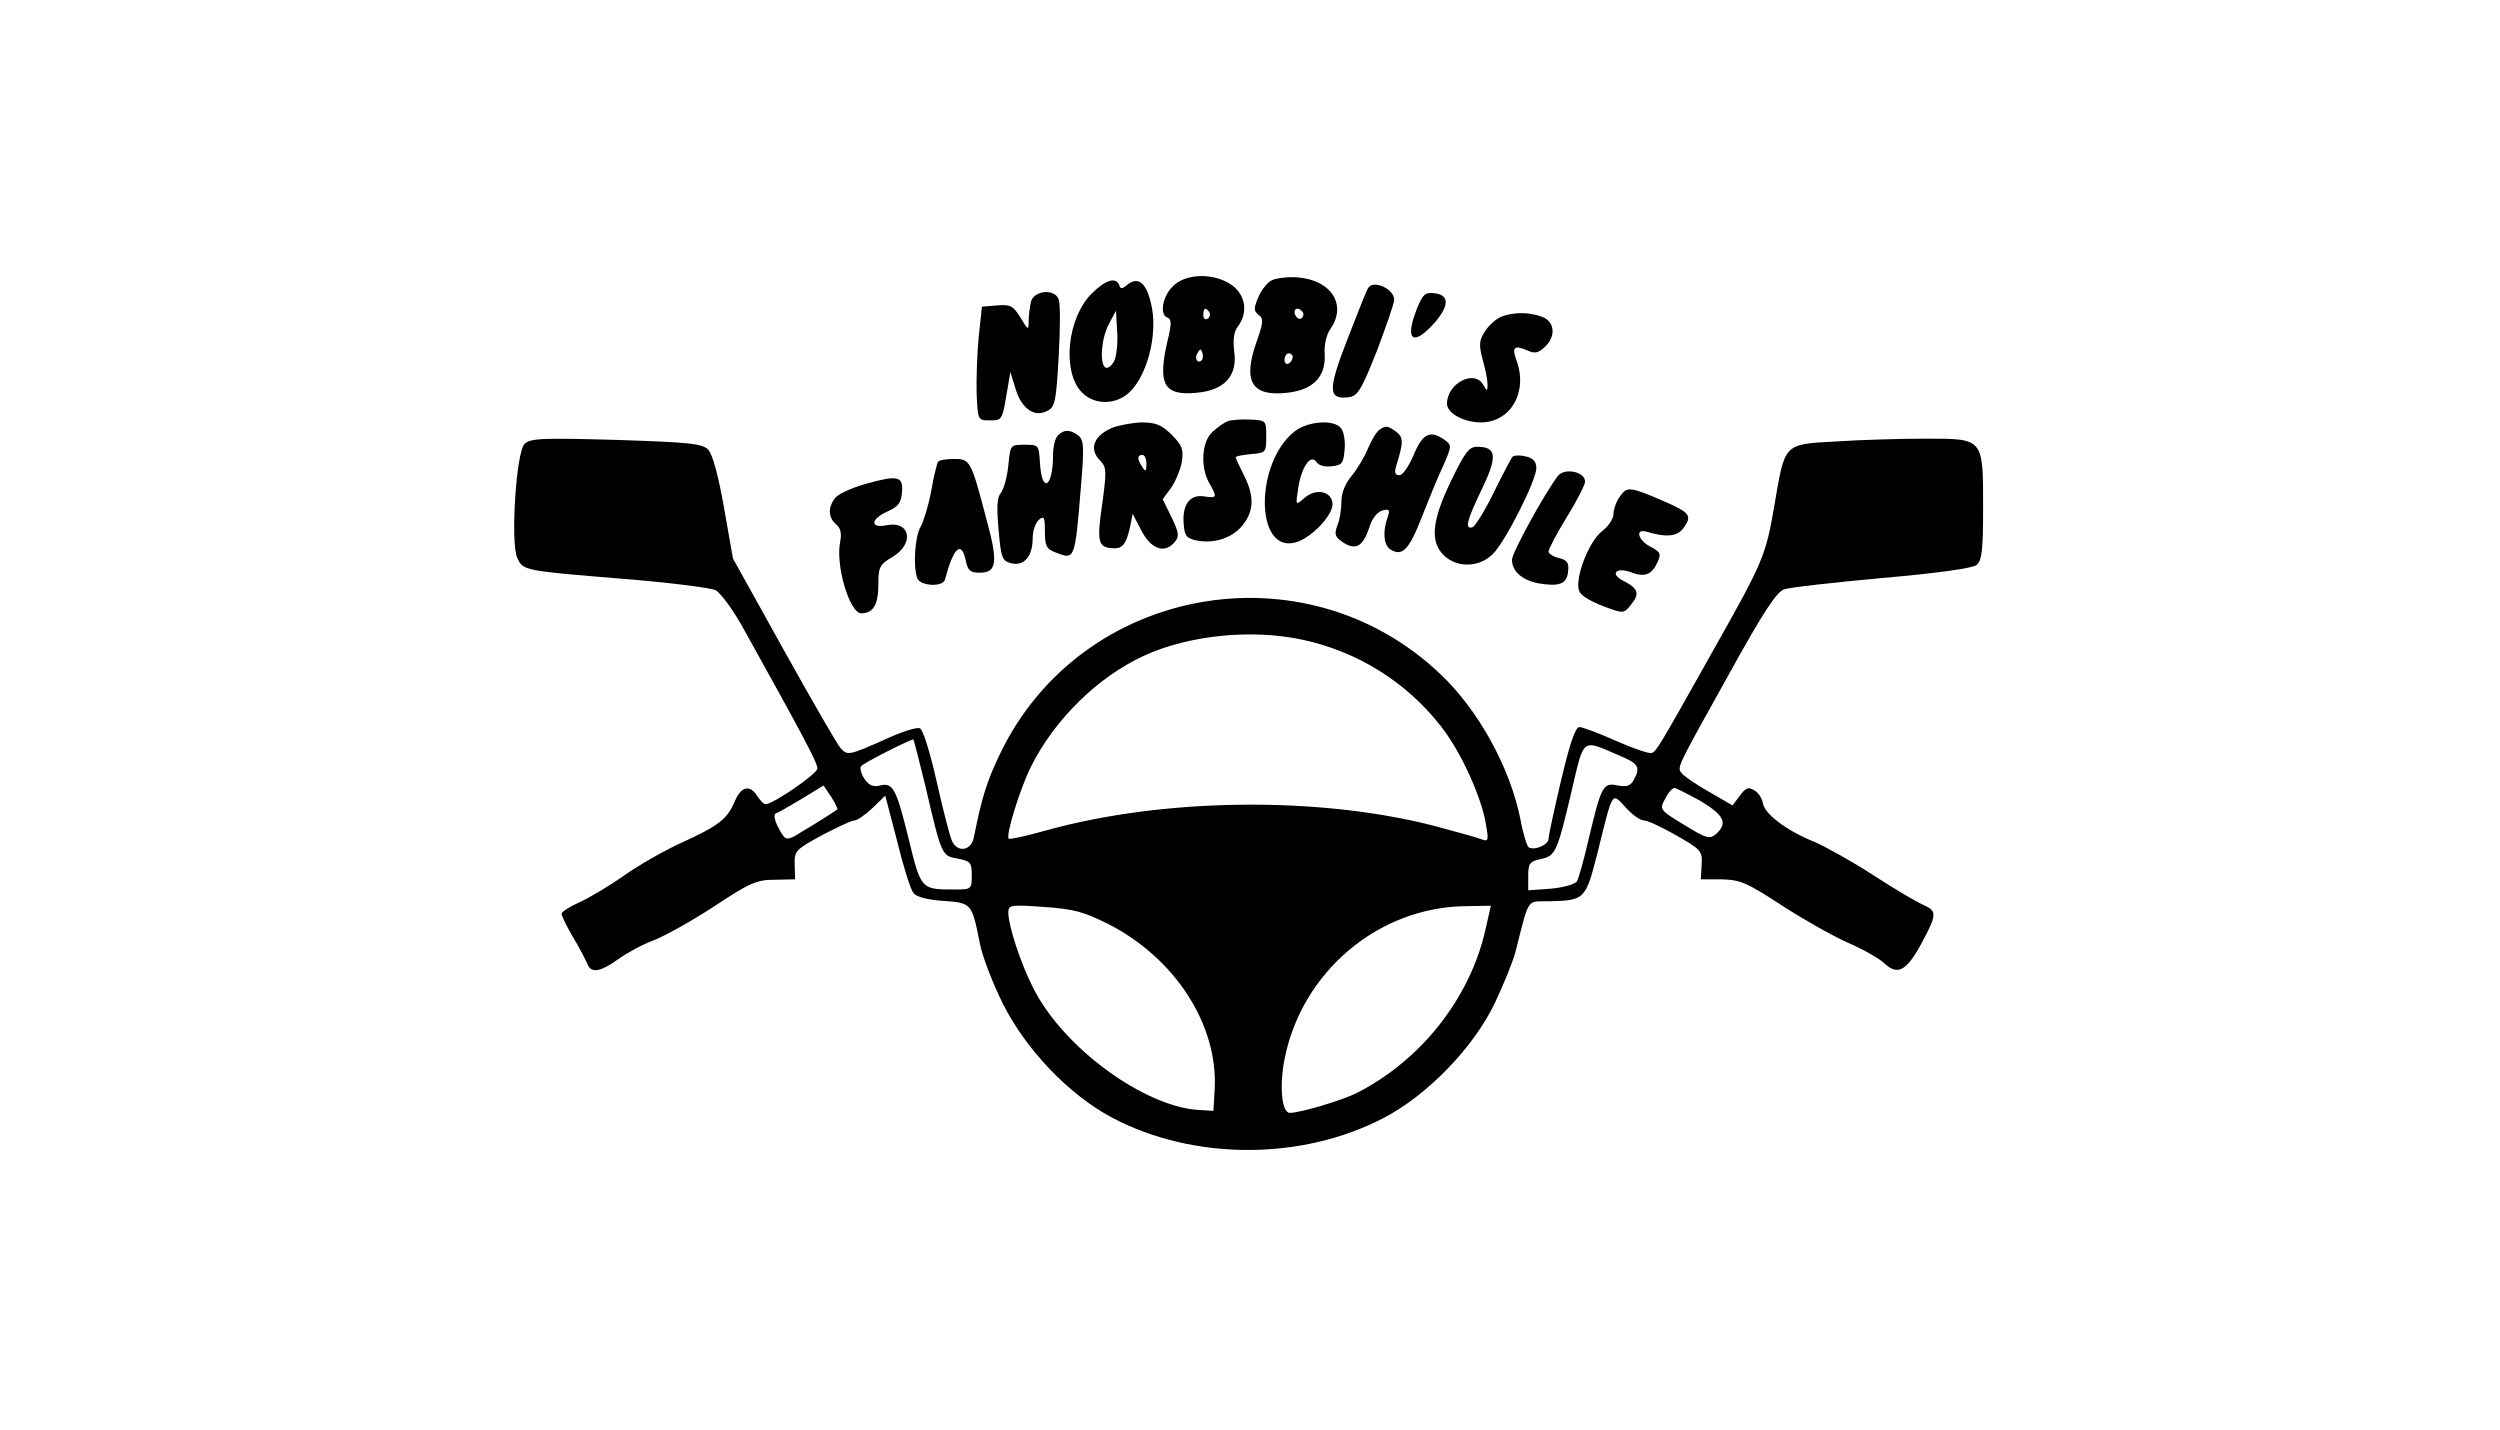
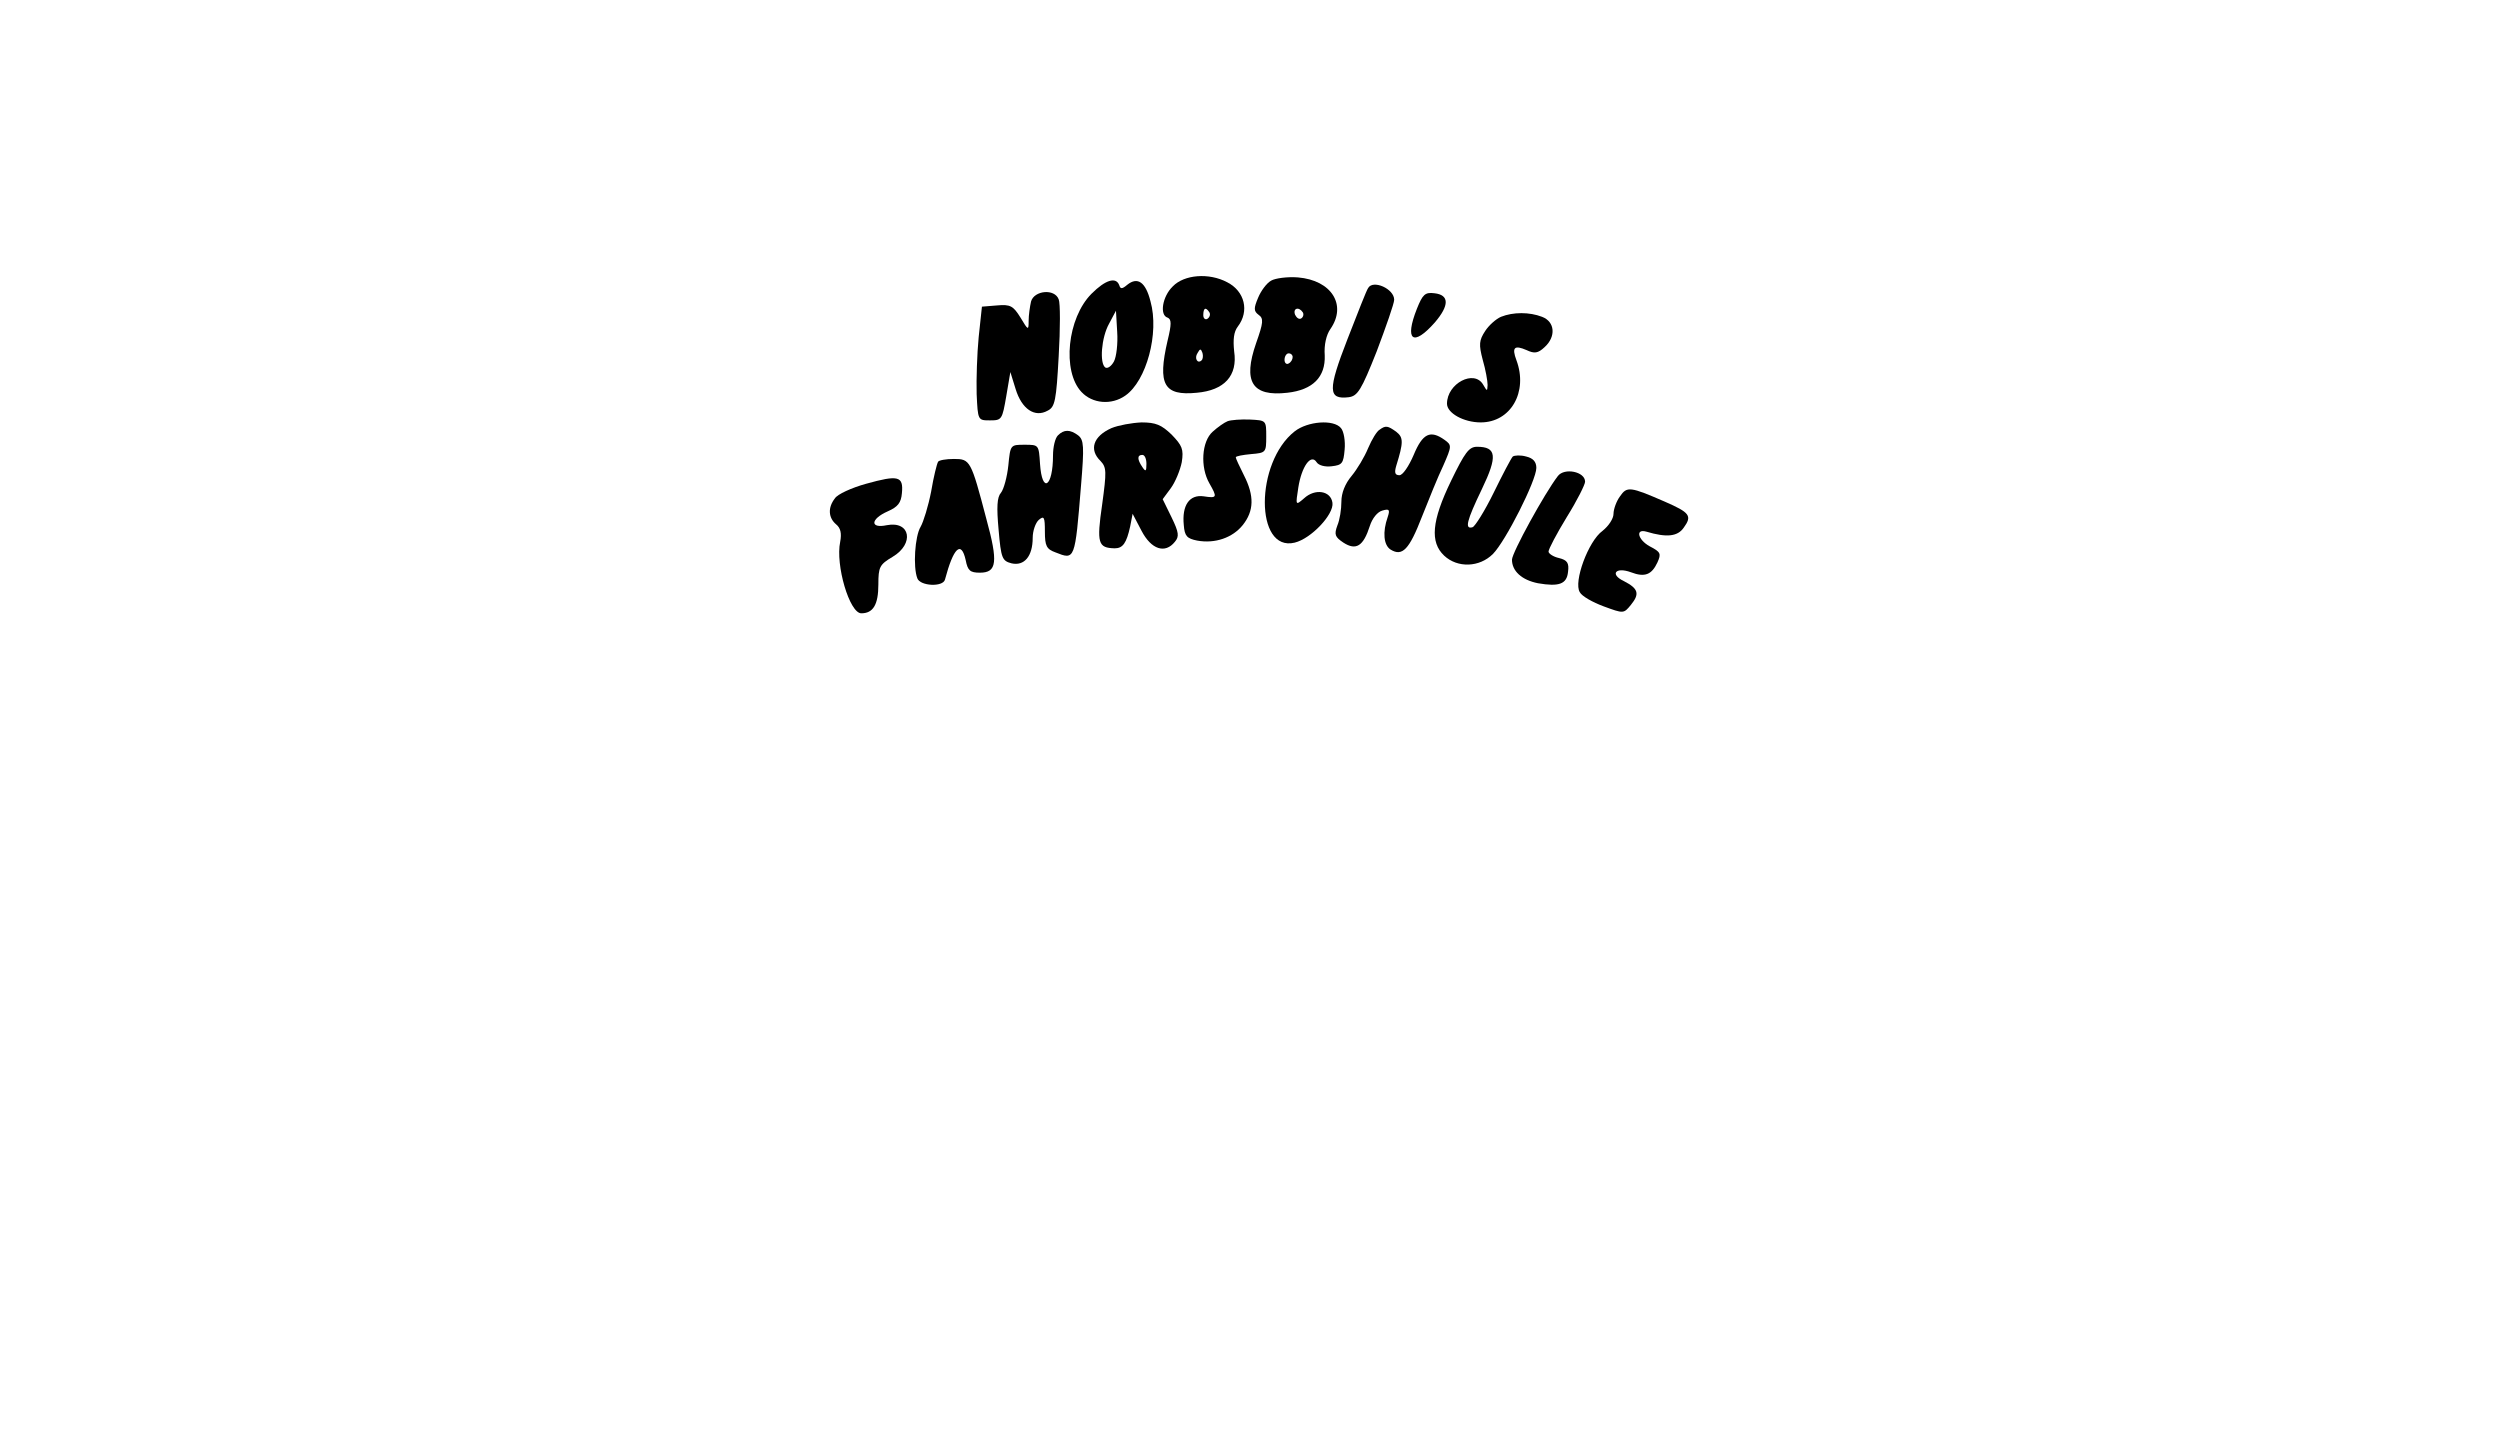
<svg xmlns="http://www.w3.org/2000/svg" version="1.0" width="614.4" height="351.36" viewBox="0 0 615 352" preserveAspectRatio="xMidYMid meet">
  <g transform="translate(0,352) scale(0.1,-0.1)" fill="#000000" stroke="none">
    <path d="M2885 2815 c-26 -25 -33 -71 -13 -77 10 -4 10 -16 0 -57 -25 -108 -9 -136 72 -128 68 6 101 42 92 102 -3 29 -1 48 9 61 29 38 17 87 -26 109 -45 24 -106 19 -134 -10z m90 -64 c3 -5 1 -12 -5 -16 -5 -3 -10 1 -10 9 0 18 6 21 15 7z m-19 -118 c-10 -10 -19 5 -10 18 6 11 8 11 12 0 2 -7 1 -15 -2 -18z" />
    <path d="M3127 2829 c-11 -6 -25 -25 -32 -42 -11 -26 -11 -33 1 -42 13 -9 12 -19 -6 -70 -33 -95 -10 -132 77 -122 63 7 94 39 92 92 -2 26 4 51 14 65 41 59 3 120 -80 127 -26 2 -56 -2 -66 -8z m78 -78 c3 -5 1 -12 -4 -15 -5 -3 -11 1 -15 9 -6 16 9 21 19 6z m-25 -110 c0 -6 -4 -13 -10 -16 -5 -3 -10 1 -10 9 0 9 5 16 10 16 6 0 10 -4 10 -9z" />
    <path d="M2685 2797 c-60 -60 -73 -191 -25 -242 27 -29 74 -33 108 -9 52 36 84 154 62 232 -12 48 -32 61 -57 41 -13 -11 -17 -11 -20 -1 -8 21 -34 13 -68 -21z m55 -167 c-6 -11 -15 -18 -21 -15 -15 10 -10 74 9 108 l17 32 3 -52 c2 -29 -2 -62 -8 -73z" />
    <path d="M3366 2811 c-4 -5 -26 -62 -51 -126 -49 -126 -48 -149 3 -143 22 3 31 17 69 113 23 61 43 118 43 127 0 27 -52 50 -64 29z" />
    <path d="M2536 2778 c-3 -13 -6 -34 -6 -48 0 -24 -1 -24 -20 8 -18 29 -25 33 -58 30 l-37 -3 -8 -75 c-4 -41 -6 -104 -5 -140 3 -65 3 -65 33 -65 29 0 30 2 40 60 l10 59 13 -42 c15 -49 47 -71 79 -53 18 9 21 25 27 134 4 68 4 131 0 140 -10 27 -60 22 -68 -5z" />
    <path d="M3486 2760 c-31 -78 -10 -95 44 -34 36 42 36 68 -1 72 -23 3 -29 -3 -43 -38z" />
    <path d="M3693 2740 c-12 -5 -30 -21 -39 -35 -15 -23 -16 -33 -6 -71 7 -24 12 -52 12 -62 -1 -16 -1 -16 -11 1 -22 38 -89 3 -89 -47 0 -23 41 -46 83 -46 74 0 117 75 88 153 -12 32 -5 38 25 25 19 -9 28 -8 44 7 29 26 26 63 -6 75 -31 12 -71 12 -101 0z" />
    <path d="M3020 2483 c-8 -3 -25 -15 -37 -26 -27 -24 -31 -87 -8 -127 20 -35 19 -37 -14 -32 -35 5 -54 -22 -49 -71 2 -27 8 -33 33 -38 44 -8 87 7 112 38 28 35 29 72 3 123 -11 22 -20 41 -20 44 0 3 17 6 38 8 36 3 37 4 37 43 0 40 0 40 -40 42 -22 1 -47 -1 -55 -4z" />
    <path d="M2734 2466 c-45 -20 -56 -53 -27 -81 15 -16 15 -26 4 -107 -14 -96 -10 -107 31 -108 20 0 29 13 38 54 l6 31 22 -42 c24 -46 58 -57 82 -27 11 13 10 23 -8 60 l-22 45 20 27 c11 15 23 44 27 64 5 32 1 41 -25 68 -25 24 -39 30 -74 30 -24 -1 -57 -7 -74 -14z m86 -88 c0 -19 -2 -20 -10 -8 -13 19 -13 30 0 30 6 0 10 -10 10 -22z" />
    <path d="M3185 2458 c-98 -77 -98 -298 0 -274 41 10 97 70 93 98 -4 30 -43 36 -70 11 -21 -18 -21 -18 -14 27 8 51 31 84 45 62 5 -8 21 -12 37 -10 26 3 29 7 32 41 2 21 -2 45 -9 53 -18 22 -82 17 -114 -8z" />
    <path d="M3394 2462 c-7 -4 -19 -24 -28 -45 -9 -22 -27 -52 -41 -69 -16 -19 -25 -42 -25 -63 0 -19 -4 -45 -10 -59 -8 -22 -6 -28 15 -42 31 -20 49 -9 65 41 6 19 19 35 31 38 17 5 19 2 13 -16 -13 -37 -10 -69 7 -80 29 -18 46 0 77 80 17 43 40 100 53 127 21 48 21 50 3 63 -35 25 -54 16 -76 -37 -12 -28 -27 -50 -35 -50 -11 0 -13 6 -8 23 18 58 18 70 0 84 -21 15 -26 16 -41 5z" />
    <path d="M2602 2448 c-7 -7 -12 -29 -12 -49 0 -78 -27 -96 -32 -21 -3 47 -3 47 -38 47 -35 0 -35 0 -40 -51 -3 -28 -11 -58 -18 -67 -10 -11 -11 -36 -6 -91 6 -71 9 -77 32 -83 31 -7 52 17 52 63 0 17 7 37 15 44 13 11 15 7 15 -29 0 -35 4 -43 26 -51 48 -19 48 -20 63 165 8 96 7 112 -7 123 -20 15 -35 15 -50 0z" />
-     <path d="M1289 2427 c-21 -20 -35 -244 -18 -281 15 -31 15 -31 259 -51 113 -9 216 -22 229 -28 13 -7 45 -50 73 -102 144 -259 178 -323 178 -337 0 -13 -109 -88 -128 -88 -4 0 -13 9 -20 20 -18 29 -40 24 -55 -12 -19 -45 -40 -61 -132 -103 -44 -20 -108 -57 -143 -82 -34 -24 -83 -53 -107 -64 -25 -11 -45 -24 -45 -29 0 -5 13 -31 28 -57 16 -26 31 -56 35 -65 9 -25 31 -22 76 10 22 16 61 37 88 47 26 10 93 47 148 83 89 59 106 66 150 66 l50 1 -1 36 c-1 34 2 37 66 72 38 20 74 37 81 37 7 0 27 14 45 31 l31 30 29 -111 c15 -62 33 -119 40 -128 7 -10 32 -17 73 -20 71 -5 71 -5 91 -105 6 -32 32 -99 57 -149 57 -113 163 -224 269 -280 199 -105 465 -106 667 -1 107 55 223 174 275 284 22 46 45 103 51 127 34 134 27 122 79 123 92 2 93 3 123 121 38 153 34 148 69 110 16 -18 36 -32 45 -32 9 0 45 -17 80 -37 61 -35 64 -38 62 -72 l-2 -36 51 0 c46 -1 62 -8 145 -62 52 -34 126 -76 164 -93 39 -17 80 -40 92 -52 32 -30 54 -19 90 47 40 74 40 82 6 97 -16 7 -71 39 -123 73 -52 34 -119 71 -147 83 -67 27 -121 68 -125 94 -2 12 -11 26 -21 32 -15 9 -21 7 -36 -13 l-18 -24 -55 32 c-31 17 -61 38 -68 45 -14 18 -22 1 118 253 81 146 113 195 132 202 14 5 123 17 242 28 138 12 222 24 232 32 13 11 16 37 16 140 0 174 2 171 -144 171 -62 0 -161 -3 -220 -7 -128 -7 -124 -4 -150 -158 -21 -123 -28 -139 -147 -350 -139 -248 -143 -254 -155 -259 -6 -2 -45 11 -88 30 -42 19 -83 34 -90 34 -10 0 -24 -42 -45 -131 -17 -72 -31 -137 -31 -144 0 -15 -35 -30 -49 -21 -4 3 -14 34 -20 68 -25 127 -104 271 -198 359 -334 317 -884 217 -1083 -196 -34 -71 -45 -108 -65 -207 -6 -32 -39 -38 -53 -10 -5 9 -22 75 -38 146 -17 75 -34 130 -42 133 -7 3 -43 -8 -80 -25 -94 -42 -98 -43 -115 -24 -8 9 -71 118 -140 242 l-125 225 -22 125 c-14 80 -28 131 -39 143 -15 15 -44 18 -227 24 -182 5 -212 4 -225 -10z m1915 -482 c135 -29 255 -103 341 -213 49 -62 100 -174 111 -242 7 -40 6 -43 -12 -36 -10 4 -61 18 -113 32 -285 74 -666 70 -956 -10 -49 -14 -91 -23 -94 -21 -8 8 28 124 55 178 58 116 165 221 279 273 109 50 264 66 389 39z m-929 -357 c41 -176 41 -175 80 -182 32 -6 35 -10 35 -41 0 -34 -1 -35 -42 -35 -83 0 -83 0 -113 123 -31 126 -39 141 -71 133 -16 -4 -27 0 -38 16 -8 12 -12 26 -9 31 4 7 104 58 129 67 1 0 14 -51 29 -112z m1709 72 c48 -20 53 -29 36 -60 -8 -15 -17 -18 -39 -14 -36 8 -41 0 -71 -127 -12 -53 -26 -102 -30 -109 -5 -7 -33 -15 -64 -18 l-56 -4 0 35 c0 31 3 36 31 42 36 8 40 15 76 168 31 133 24 127 117 87z m-1925 -133 c-29 -20 -89 -56 -106 -66 -20 -10 -24 -8 -39 21 -10 18 -12 34 -7 35 6 2 34 18 64 36 l54 33 19 -28 c10 -16 17 -30 15 -31z m2125 21 c58 -35 68 -54 39 -81 -17 -14 -23 -12 -79 22 -61 37 -61 38 -47 64 7 15 18 27 23 27 4 0 33 -15 64 -32z m-1458 -303 c165 -84 271 -249 262 -407 l-3 -53 -33 2 c-135 6 -337 153 -411 301 -31 61 -61 153 -61 185 0 19 5 20 88 14 73 -5 98 -12 158 -42z m928 -17 c-39 -168 -159 -319 -316 -399 -36 -18 -139 -49 -165 -49 -20 0 -26 66 -13 132 42 215 231 375 447 377 l61 1 -14 -62z" />
    <path d="M3570 2336 c-48 -99 -52 -151 -17 -184 33 -31 87 -29 120 4 31 31 107 181 107 212 0 15 -8 24 -25 28 -14 4 -29 3 -33 0 -4 -4 -25 -44 -47 -89 -22 -45 -46 -83 -52 -85 -20 -6 -15 15 23 94 39 81 36 104 -12 104 -20 0 -30 -14 -64 -84z" />
    <path d="M2307 2383 c-3 -5 -11 -37 -17 -73 -7 -36 -19 -75 -26 -87 -14 -23 -19 -99 -8 -127 7 -19 63 -22 68 -3 21 79 40 97 51 48 5 -26 11 -31 35 -31 42 0 45 26 16 132 -38 145 -40 148 -80 148 -19 0 -37 -3 -39 -7z" />
    <path d="M3833 2348 c-33 -43 -113 -189 -113 -206 0 -28 24 -50 64 -58 52 -9 71 -2 74 28 3 22 -2 29 -22 34 -14 3 -26 11 -26 16 0 6 20 44 45 85 25 40 45 80 45 87 0 25 -51 35 -67 14z" />
    <path d="M2130 2329 c-36 -10 -71 -26 -77 -36 -18 -23 -16 -48 3 -64 11 -9 14 -22 10 -43 -12 -57 23 -176 52 -176 29 0 42 21 42 71 0 43 3 49 35 68 54 32 44 89 -14 78 -42 -9 -41 15 2 34 25 11 33 21 35 45 4 42 -9 45 -88 23z" />
    <path d="M3986 2298 c-9 -12 -16 -32 -16 -43 0 -12 -12 -30 -27 -42 -35 -25 -72 -126 -56 -151 5 -10 32 -25 59 -35 49 -18 49 -18 67 4 22 27 18 40 -17 58 -36 17 -21 36 17 22 34 -13 51 -6 65 24 10 22 8 26 -19 40 -29 16 -36 44 -8 36 50 -15 77 -12 92 10 21 29 15 37 -47 64 -85 37 -93 38 -110 13z" />
  </g>
</svg>